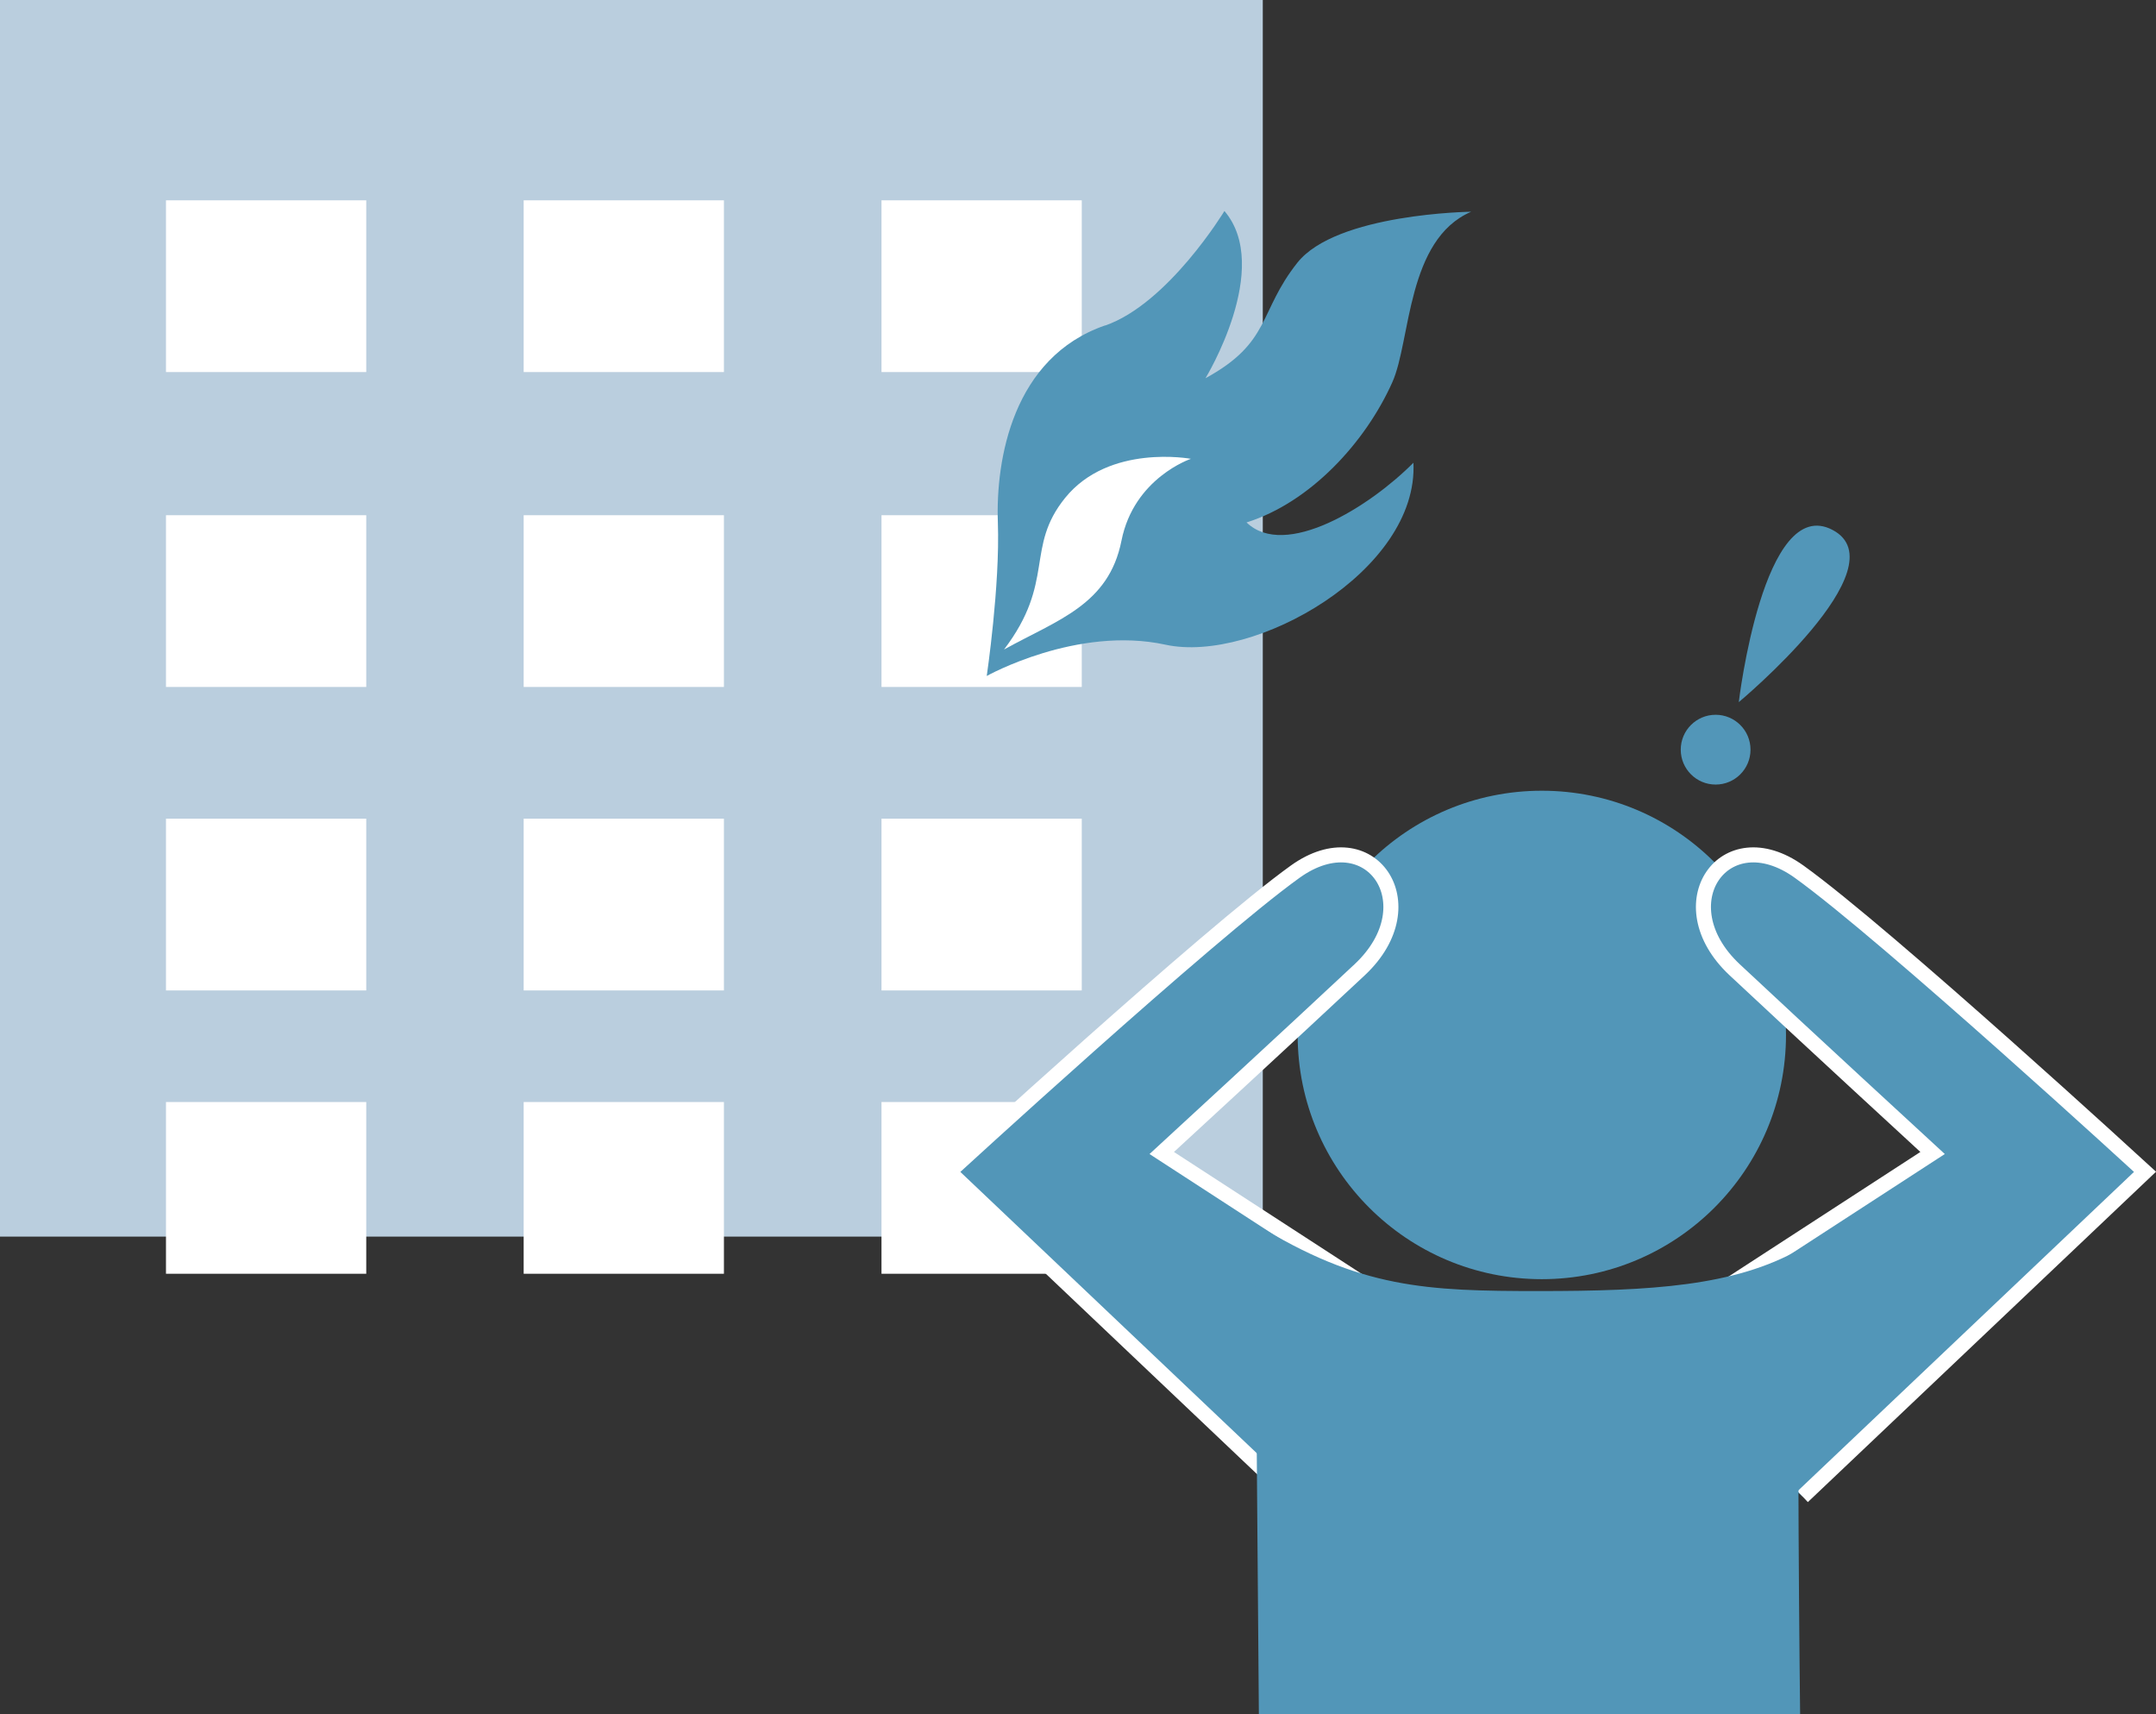
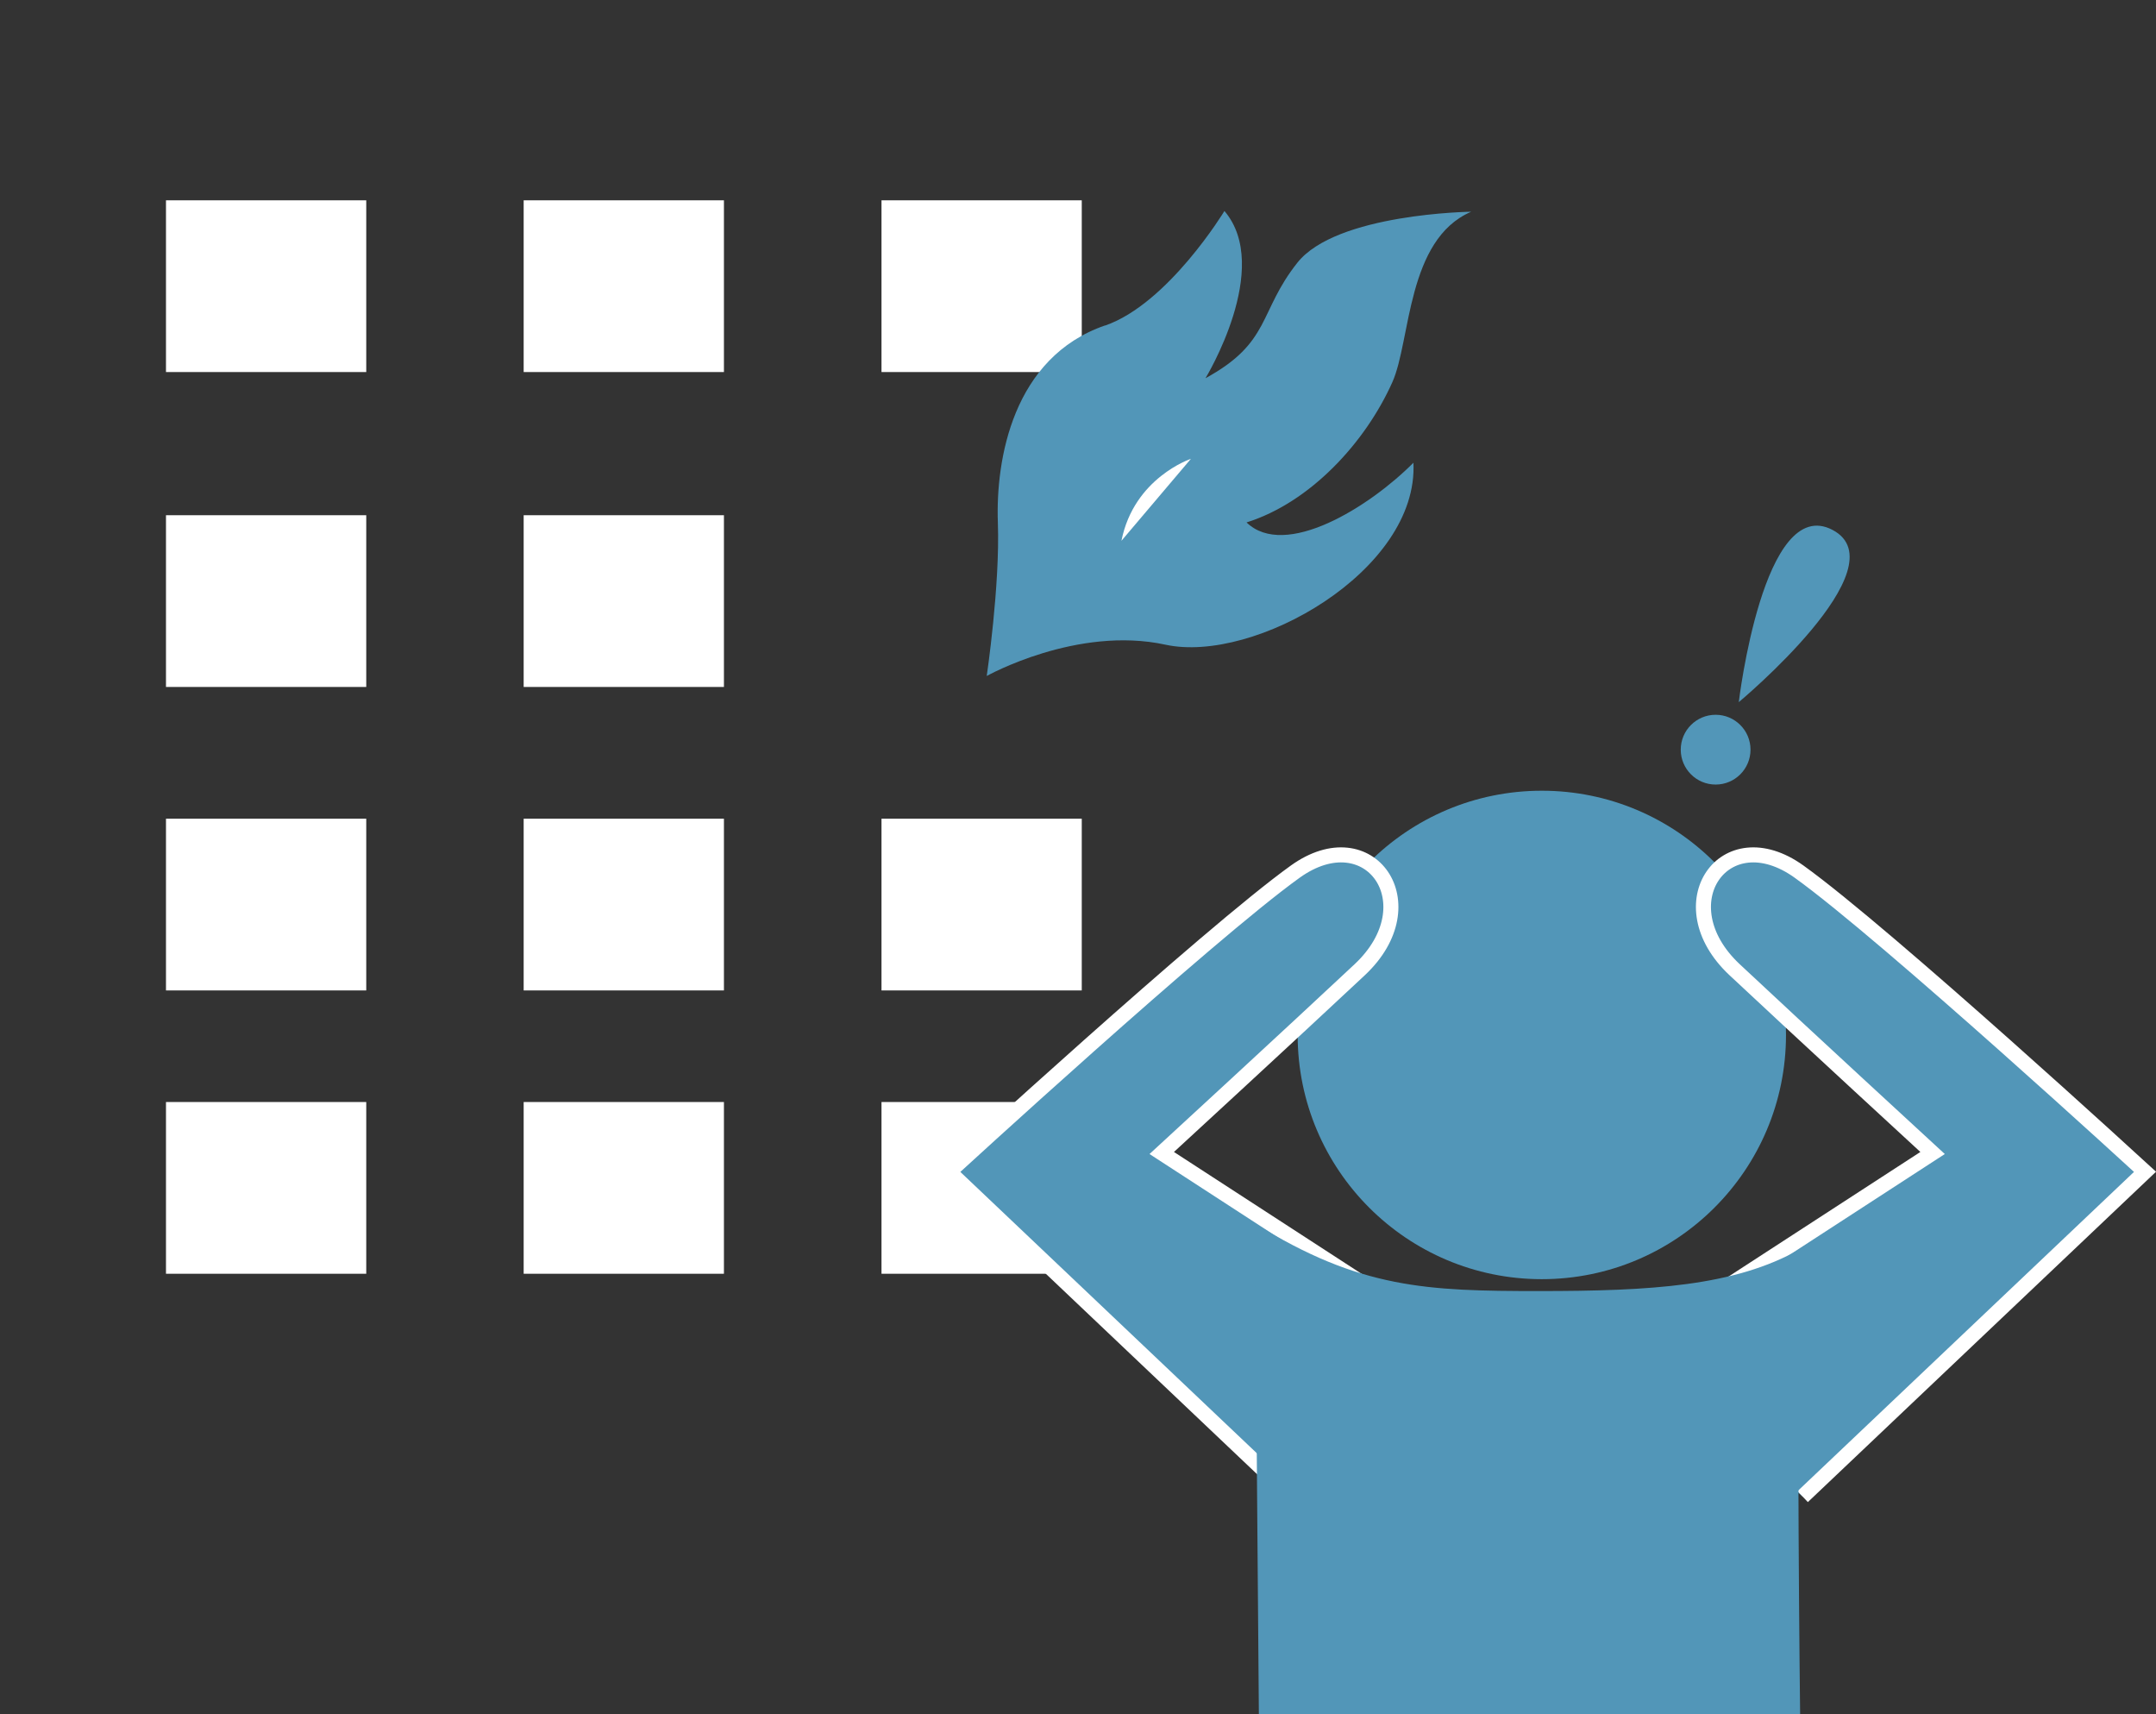
<svg xmlns="http://www.w3.org/2000/svg" viewBox="0 0 143.4 114">
  <rect x="0" y="0" width="143.4" height="114" fill="#333333" stroke="none" />
  <defs>
    <style>.d{fill:#fff;}.e{stroke:#fff;stroke-miterlimit:10;}.e,.f{fill:#5296b8;}.g{fill:#bacede;}</style>
  </defs>
  <g id="a" />
  <g id="b">
    <g id="c">
      <g>
-         <rect class="g" width="83.99" height="82.23" />
        <rect class="d" x="11.04" y="13.32" width="13.32" height="11.42" />
        <rect class="d" x="34.83" y="13.32" width="13.32" height="11.42" />
        <rect class="d" x="58.63" y="13.32" width="13.32" height="11.42" />
        <rect class="d" x="11.04" y="34.26" width="13.32" height="11.42" />
        <rect class="d" x="34.83" y="34.26" width="13.32" height="11.42" />
-         <rect class="d" x="58.63" y="34.26" width="13.32" height="11.42" />
        <rect class="d" x="11.04" y="54.44" width="13.32" height="11.42" />
        <rect class="d" x="34.83" y="54.44" width="13.32" height="11.42" />
        <rect class="d" x="58.63" y="54.44" width="13.32" height="11.42" />
        <rect class="d" x="11.04" y="73.28" width="13.32" height="11.42" />
        <rect class="d" x="34.83" y="73.28" width="13.32" height="11.42" />
        <rect class="d" x="58.63" y="73.28" width="13.32" height="11.42" />
        <path class="f" d="M73.5,21.64c-6.14,2.12-7.28,8.92-7.13,13.11,.15,4.18-.74,10.2-.74,10.2,0,0,6-3.36,11.89-2.08,5.89,1.28,16.84-4.91,16.49-12.1-2.93,2.95-8.54,6.44-11.1,3.97,4.24-1.33,7.91-5.32,9.7-9.33,1.23-2.75,.94-9.48,5.24-11.33,0,0-8.96,.11-11.56,3.39-2.6,3.28-1.74,5.3-6.11,7.68,0,0,4.48-7.34,1.26-11.12,0,0-3.73,6.16-7.94,7.62Z" />
-         <path class="d" d="M79.21,30.51s-3.79,1.26-4.62,5.45c-.85,4.26-4.23,5.25-7.81,7.23,3.44-4.53,1.38-6.77,4.07-10.09,2.93-3.61,8.36-2.59,8.36-2.59Z" />
+         <path class="d" d="M79.21,30.51s-3.79,1.26-4.62,5.45Z" />
        <g>
          <circle class="f" cx="102.55" cy="68.82" r="16.24" />
          <path class="e" d="M108.67,89.57l19.87-12.9s-8.86-8.15-13.17-12.19c-4.67-4.38-.66-10.07,4.29-6.52,5.81,4.17,23.01,19.96,23.01,19.96l-22.77,21.6" />
          <path class="e" d="M97.14,89.57l-19.87-12.9s8.86-8.15,13.17-12.19c4.67-4.38,.66-10.07-4.29-6.52-5.81,4.17-23.01,19.96-23.01,19.96l22.77,21.6" />
          <path class="f" d="M83.73,114s-.24-28.75-.24-32.63c6.97,4.32,11.41,4.48,18.86,4.48s13.03-.32,17.38-2.79c-.27,8.82,0,30.94,0,30.94h-36Z" />
        </g>
        <g>
          <path class="f" d="M115.65,46.69s1.64-13.88,6.24-11.45c4.59,2.43-6.24,11.45-6.24,11.45Z" />
          <circle class="f" cx="114.11" cy="49.85" r="2.32" />
        </g>
      </g>
    </g>
  </g>
</svg>